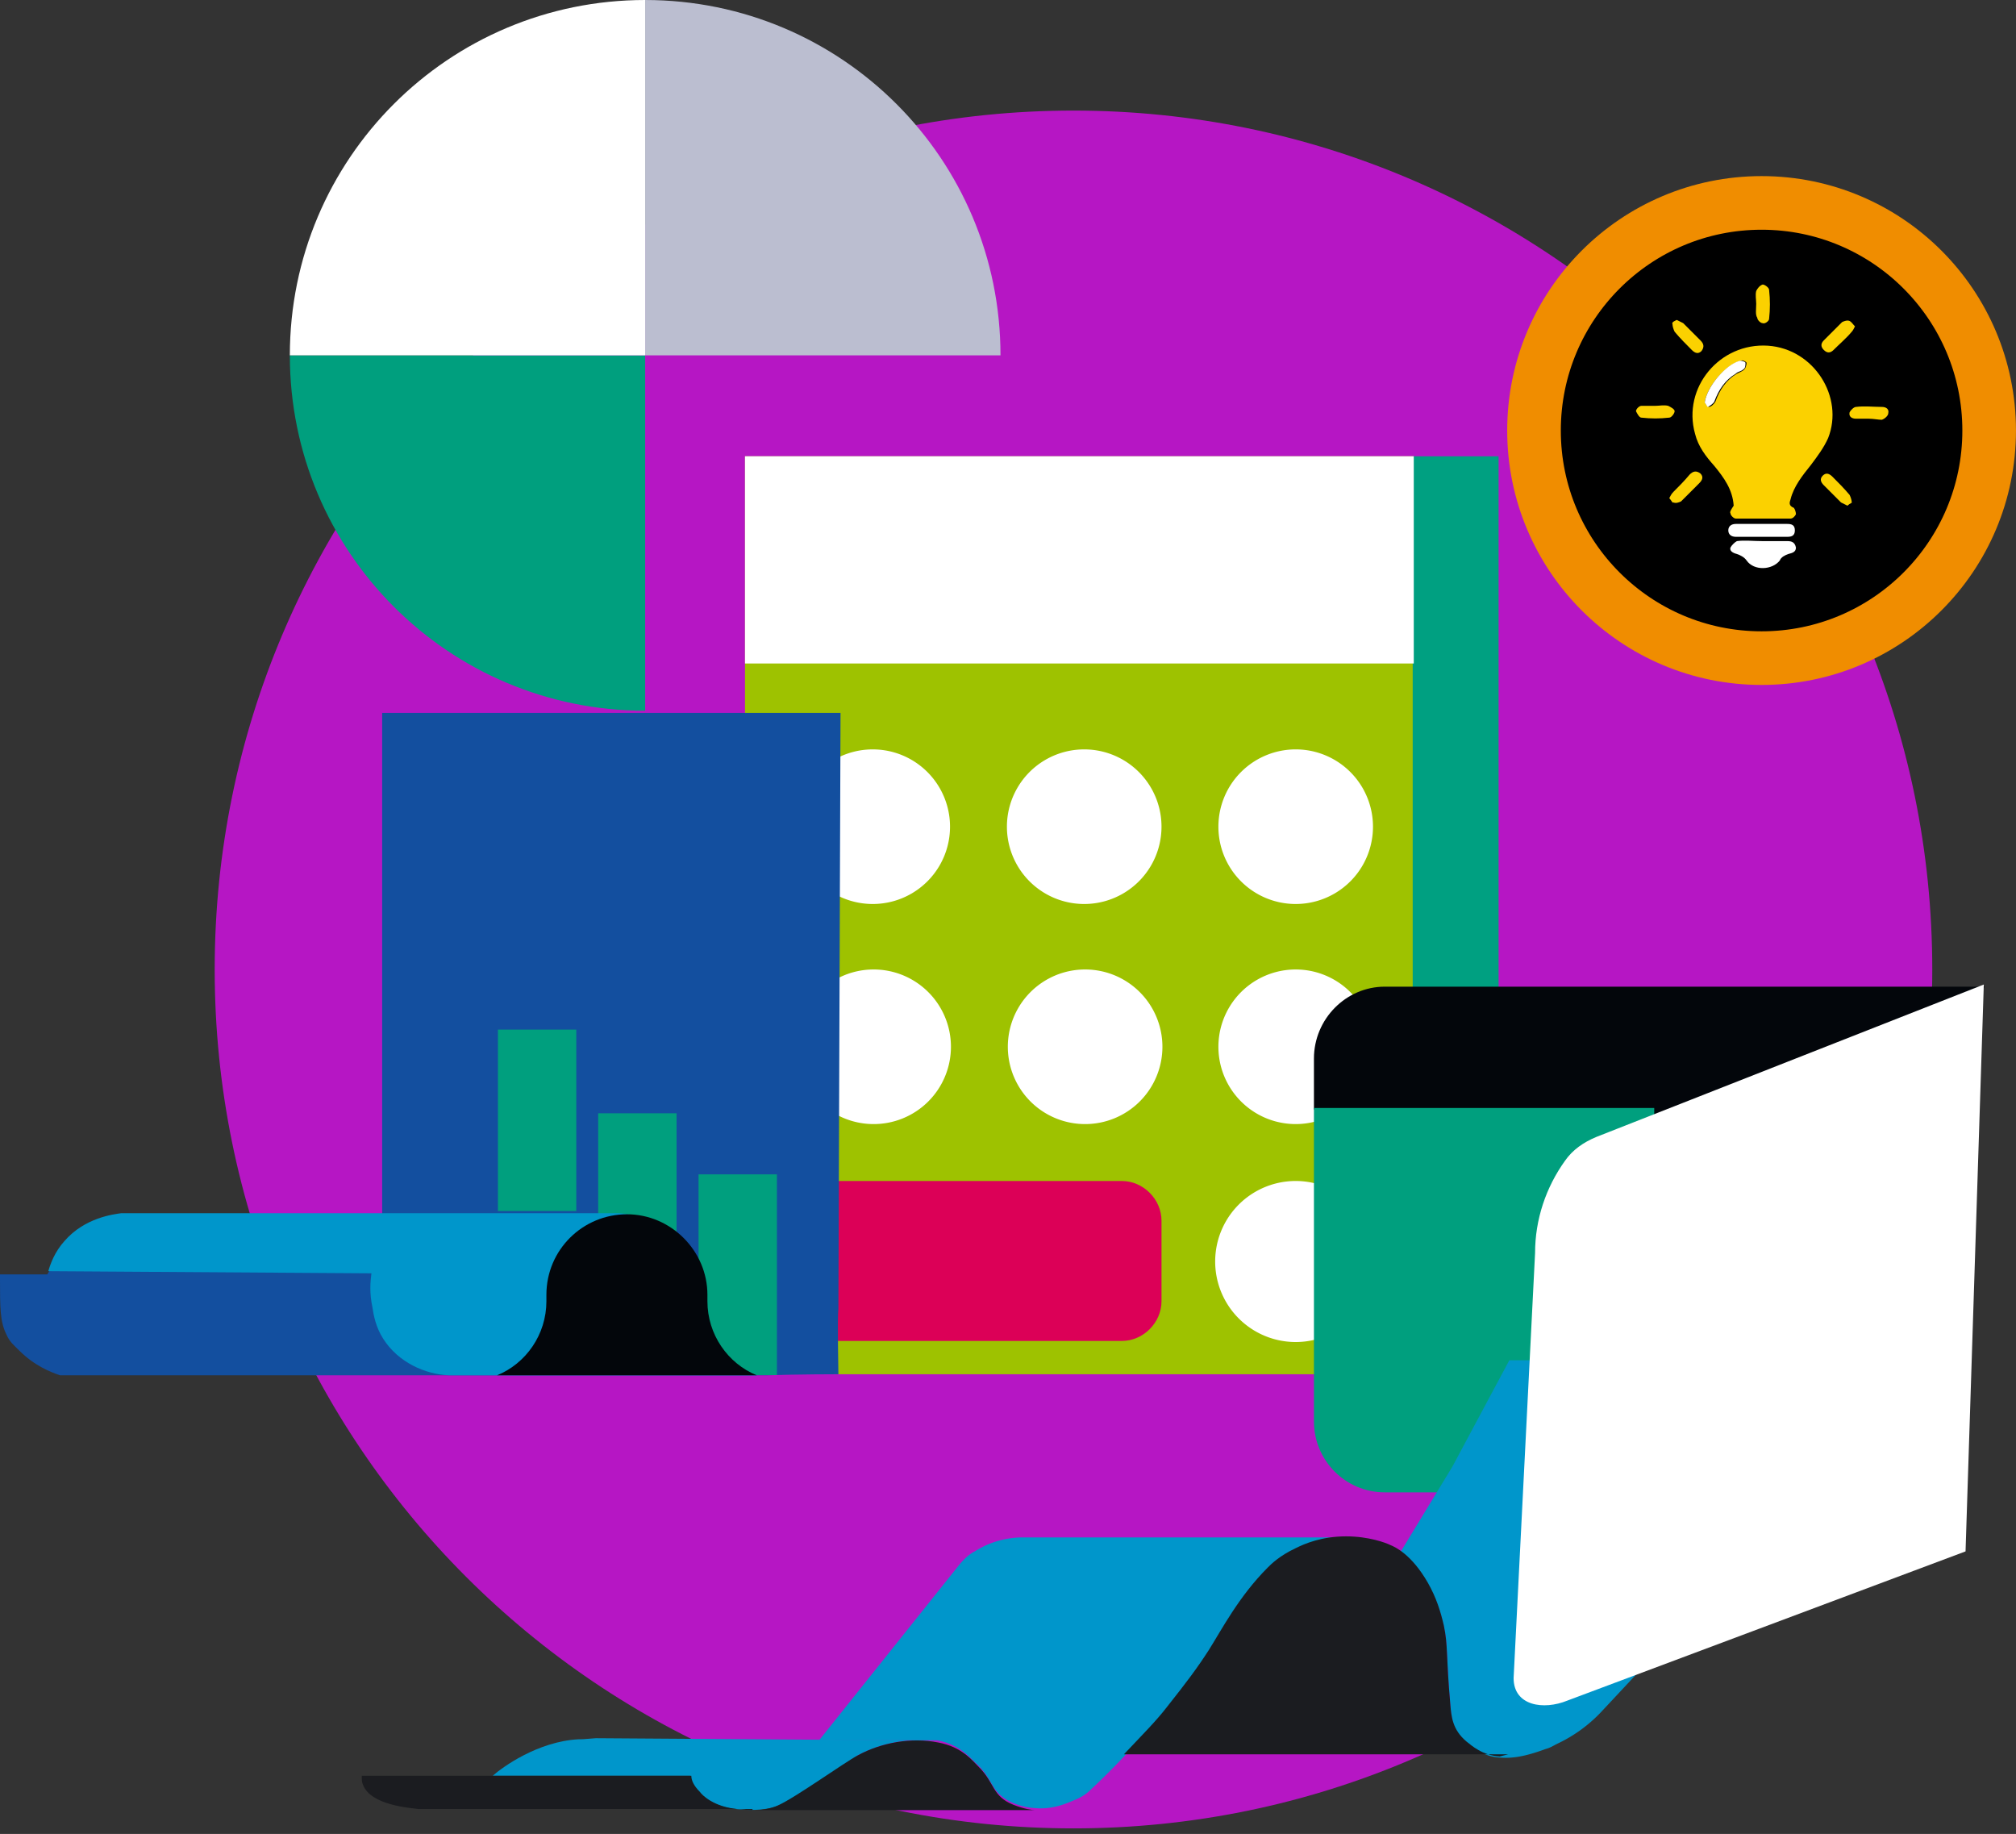
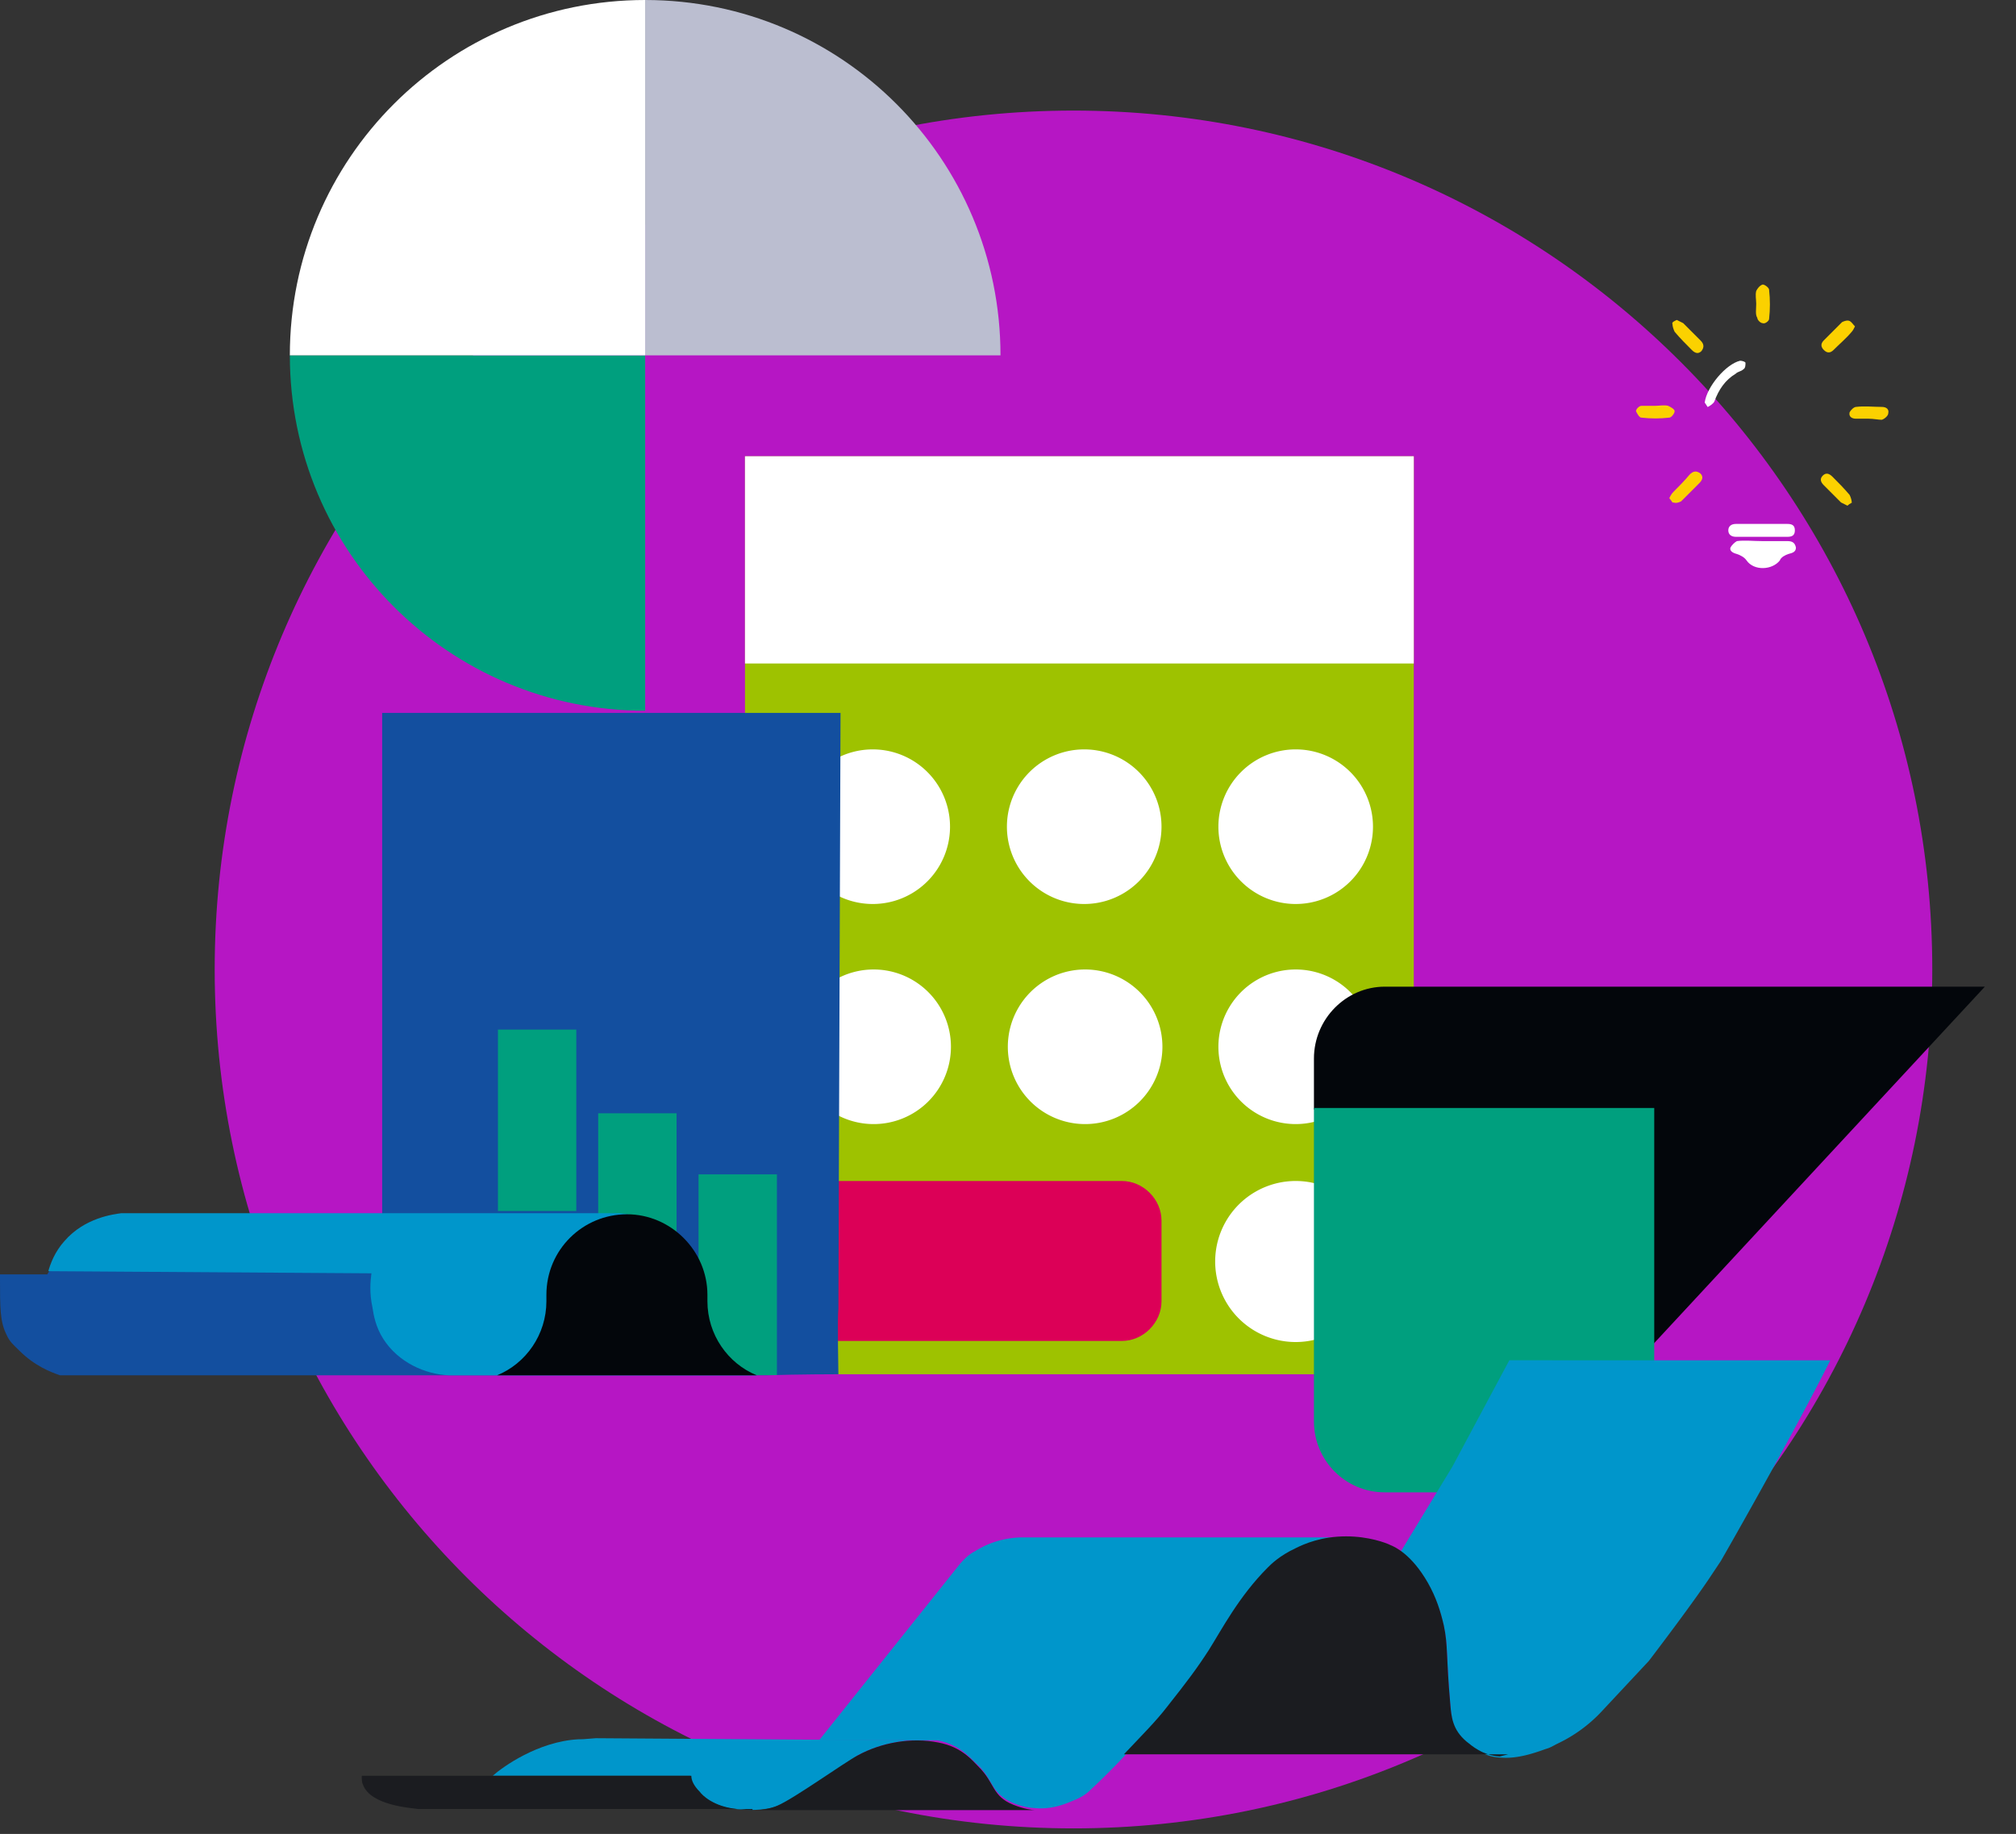
<svg xmlns="http://www.w3.org/2000/svg" width="188" height="171" fill="none" viewBox="0 0 188 171">
  <rect x="0" y="0" width="188" height="171" fill="#333333" stroke="none" />
  <path fill="#B616C4" d="M100.106 170.481c44.248 0 80.086-35.838 80.086-80.085 0-44.247-35.838-80.085-80.086-80.085-44.247 0-80.085 35.838-80.085 80.085 0 44.247 35.838 80.085 80.085 80.085z" />
-   <path fill="#000" stroke="#F08D00" stroke-miterlimit="10" stroke-width="5" d="M164.275 61.365c11.721 0 21.222-9.502 21.222-21.222 0-11.721-9.501-21.223-21.222-21.223-11.721 0-21.223 9.502-21.223 21.223 0 11.72 9.502 21.222 21.223 21.222z" />
-   <path fill="#FBD100" d="M161.672 47.15c-.1-1.502-.901-2.603-1.802-3.704-.801-.901-1.502-1.802-1.802-3.003-1.201-4.305 2.303-8.51 6.807-8.209 4.305.3 7.108 4.805 5.606 8.61-.4.9-1.001 1.701-1.601 2.502-.801 1-1.602 2.002-1.902 3.203-.1.3-.201.6.3.801.1.1.2.4.2.6-.1.201-.3.401-.5.401h-5.106c-.2 0-.5-.3-.5-.5-.1-.1.1-.4.3-.701zm-2.703-9.61c.1.1.3.4.401.4.2 0 .5-.3.6-.5.401-1.102 1.001-2.003 2.002-2.603.201-.1.501-.2.701-.4.1-.1.2-.401.2-.601 0-.1-.4-.3-.5-.2-1.402.3-3.204 2.402-3.404 3.904z" />
  <path fill="#fff" d="M164.375 50.454h2.302c.401 0 .701.1.801.6 0 .4-.3.5-.701.6-.3.101-.7.301-.8.601-.701.901-2.403 1.002-3.104 0-.2-.3-.6-.5-.901-.6-.4-.1-.7-.3-.6-.6.1-.201.4-.501.6-.601.701-.1 1.502 0 2.403 0zM164.375 48.852h2.302c.401 0 .701.1.701.6s-.3.601-.701.601h-4.805c-.4 0-.701-.2-.701-.6 0-.401.301-.601.701-.601h2.503z" />
  <path fill="#FBD100" d="M172.984 30.432c-.1.2-.2.4-.3.5-.501.601-1.101 1.102-1.702 1.703-.3.3-.601.3-.901 0-.3-.3-.3-.601 0-.901l1.702-1.702c.2-.1.5-.2.701-.1.2.1.3.3.5.5zM163.774 28.33c0-.4-.1-.8 0-1.201.1-.2.301-.5.601-.6.2 0 .601.3.601.5.1.9.1 1.802 0 2.703 0 .2-.401.5-.601.4-.2 0-.501-.3-.501-.5-.2-.3-.1-.801-.1-1.302zM154.364 37.84c.401 0 .801-.1 1.201 0 .201.1.601.3.601.5s-.3.601-.5.601c-.901.1-1.702.1-2.603 0-.2 0-.401-.4-.501-.6 0-.2.301-.5.501-.5h1.301zM156.366 29.831l.601.3 1.602 1.603c.3.3.4.6.1 1-.301.3-.601.2-.901-.1-.501-.5-1.101-1.1-1.602-1.701-.1-.2-.2-.5-.2-.701-.1-.2.2-.3.4-.4zM174.285 39.041h-1.201c-.4 0-.701-.2-.601-.6.101-.2.401-.5.601-.5.801-.1 1.602 0 2.403 0 .4 0 .7.2.6.6 0 .2-.3.5-.6.6-.301 0-.801-.1-1.202-.1zM155.666 46.45c.1-.2.2-.4.4-.601.501-.5 1.001-1.001 1.502-1.602.3-.3.6-.4 1.001-.1.3.3.2.6-.1.901l-1.702 1.702c-.2.1-.501.2-.701.1-.1.1-.2-.2-.4-.4zM172.283 47.15l-.6-.3-1.602-1.602c-.3-.3-.4-.6-.1-.901.3-.3.6-.2.901.1.5.5 1.101 1.101 1.602 1.702.1.2.2.5.2.7.1 0-.2.1-.401.3z" />
  <path fill="#fff" d="M158.969 37.54c.2-1.502 2.002-3.604 3.304-3.905.2 0 .5.1.5.2 0 .2 0 .501-.2.601-.2.2-.501.2-.701.4-1.001.601-1.601 1.502-2.002 2.603-.1.2-.4.4-.601.501 0 .1-.2-.3-.3-.4z" />
  <path fill="#9EC200" d="M131.84 42.545H69.474v85.591h62.366v-85.59z" />
-   <path fill="#00A081" d="M139.748 42.545h-8.008v85.591h8.008v-85.59z" />
  <path fill="#fff" d="M131.84 42.545H69.474v19.32h62.366v-19.32zM120.829 104.811a7.207 7.207 0 1 0-.001-14.415 7.207 7.207 0 0 0 .001 14.415zM120.829 84.29a7.208 7.208 0 1 0-.001-14.416 7.208 7.208 0 0 0 .001 14.416zM101.107 104.811a7.208 7.208 0 1 0 0-14.415 7.208 7.208 0 0 0 0 14.415zM101.107 84.29a7.208 7.208 0 1 0 0-14.416 7.208 7.208 0 0 0 0 14.416zM81.386 104.811a7.208 7.208 0 1 0 0-14.415 7.208 7.208 0 0 0 0 14.415zM81.386 84.29a7.208 7.208 0 1 0 0-14.416 7.208 7.208 0 0 0 0 14.416z" />
  <path fill="#DC0057" d="M65.47 110.117h39.141c2.002 0 3.704 1.702 3.704 3.704v7.508c0 2.002-1.702 3.704-3.704 3.704H65.47c-2.002 0-3.704-1.702-3.704-3.704v-7.508c0-2.002 1.702-3.704 3.704-3.704z" />
  <path fill="#fff" d="M120.828 125.133a7.508 7.508 0 1 0 0-15.016 7.508 7.508 0 0 0 0 15.016z" />
  <path fill="#03060B" d="M141.35 139.148l-18.82-35.738v-4.705c0-3.704 3.003-6.707 6.607-6.707h55.96l-43.747 47.15z" />
  <path fill="#009F7E" d="M122.53 103.31h31.734v35.838h-25.127c-3.704 0-6.607-3.003-6.607-6.607V103.31z" />
  <path fill="#0096CB" d="M170.682 126.835c-3.004 6.006-8.309 15.416-10.211 18.72l-1.202 1.802c-1.501 2.202-3.904 5.406-5.505 7.508l-4.305 4.605a13.53 13.53 0 0 1-4.204 3.103c-.401.2-.701.401-1.102.501-1.902.7-3.103.901-4.304.801-1.602-.101-2.603-1.002-3.104-1.402-1.301-1.101-1.401-2.302-1.501-3.504-.401-4.505-.2-5.405-.601-7.307-.3-1.302-.701-2.603-1.501-4.005-.901-1.601-1.802-2.502-2.503-3.003l4.805-7.908 5.306-9.911M125.533 143.353c-2.302 0-3.904.7-4.705 1.101-1.501.701-2.302 1.501-2.602 1.802-2.703 2.703-4.305 5.806-5.506 7.708-1.101 1.702-2.002 2.903-3.904 5.306-1.602 1.902-3.904 4.605-7.108 7.608-.3.3-.801.7-1.602 1.001-.5.2-1.902.901-3.703.701-.2 0-1.102-.101-2.003-.501-2.002-.901-1.702-2.002-3.203-3.504-.7-.6-1.602-1.902-3.804-2.302H76.38l13.114-16.418c.5-.6 1.001-1.001 1.402-1.201.5-.3 1.902-1.201 4.204-1.301h30.432z" />
  <path fill="#1B1C20" d="M139.849 163.774c-1.602-.1-2.603-1.001-3.104-1.401-1.301-1.101-1.401-2.303-1.501-3.504-.401-4.505-.2-5.406-.601-7.308-.3-1.301-.701-2.602-1.501-4.004-1.502-2.603-3.004-3.303-3.504-3.504-.401-.2-2.002-.801-4.105-.801-2.302 0-3.904.701-4.705 1.102-1.501.7-2.302 1.501-2.602 1.802-2.703 2.702-4.305 5.806-5.506 7.708-1.101 1.702-2.002 2.903-3.904 5.305-1.001 1.302-2.303 2.603-4.005 4.405h35.839" />
  <path fill="#0096CB" d="M84.99 162.273c-1.802.1-3.503.6-5.005 1.401-1.201.801-5.906 4.104-7.508 4.705-1.201.501-3.003.4-3.804.3-2.202-.2-3.304-1.301-3.504-1.601-.6-.601-.8-1.102-.8-1.502h-18.42c.9-.801 4.204-3.203 8.008-3.404.4 0 .4 0 1.602-.1l29.431.201z" />
  <path fill="#1B1C20" d="M70.175 168.779c.8 0 1.601-.1 2.302-.4 1.602-.701 6.207-4.004 7.508-4.705 2.202-1.201 5.005-1.702 7.508-1.201 2.202.4 3.203 1.702 3.804 2.302 1.502 1.502 1.201 2.703 3.204 3.504 1 .4 1.801.5 2.002.5H70.175zM70.175 168.779c-.601 0-1.102-.1-1.402-.1-2.202-.2-3.303-1.301-3.504-1.601-.6-.601-.8-1.102-.8-1.502H33.736c0 .3 0 .601.1.801.7 2.002 4.605 2.202 5.206 2.302h31.133v.1z" />
-   <path fill="#fff" d="M183.295 144.654l-37.14 13.915c-2.202.901-5.005.5-5.005-2.102l2.002-39.643c0-3.103 1.001-6.106 2.803-8.609.701-1.001 1.702-1.702 2.903-2.202l36.139-14.215-1.702 52.856z" />
  <path fill="#134F9F" d="M78.383 66.47H35.638v47.051H11.112c-3.304.2-5.606 3.503-6.707 5.305H0v.401c0 2.703 0 4.004.6 5.205.301.701.701 1.001 1.202 1.502 1.401 1.401 2.903 2.002 3.804 2.302H71.476c2.903-.1 6.707-.1 6.707-.1s-.1-5.305 0-6.106l.2-55.56z" />
  <path fill="#009F7E" d="M55.785 128.03h7.307v-24.226h-7.307v24.226z" />
  <path fill="#0096CB" d="M4.505 118.526c.2-.701.6-1.802 1.501-2.803 1.902-2.202 4.605-2.503 5.306-2.603H57.661c2.603.1 4.405 2.002 4.905 2.503 1.002 1.101 1.502 2.403 1.802 3.203v3.504c.2 2.303 2.503 3.904 3.304 4.505.6.4 1.602 1.001 2.903 1.401H41.845c-2.203-.1-4.706-1.201-6.107-3.403-.7-1.101-.9-2.203-1.001-2.903-.3-1.402-.2-2.403-.1-3.204l-30.132-.2z" />
  <path fill="#009F7E" d="M65.143 128.219h7.308v-18.72h-7.308v18.72z" />
  <path fill="#03060B" d="M46.35 128.237c2.702-1.102 4.604-3.805 4.604-6.908v-.6c0-4.205 3.404-7.508 7.508-7.508 4.105 0 7.508 3.403 7.508 7.508v.6c0 3.103 1.902 5.806 4.605 6.908H46.35z" />
  <path fill="#009F7E" d="M46.435 112.916h7.308V95.999h-7.308v16.917zM27.029 33.135c0 18.32 14.815 33.136 33.135 33.136V33.135H27.029z" />
  <path fill="#BBBED0" d="M93.3 33.135C93.3 14.815 78.483 0 60.163 0v33.135h33.135z" />
  <path fill="#fff" d="M27.029 33.135C27.029 14.815 41.844 0 60.164 0v33.135H27.029z" />
</svg>